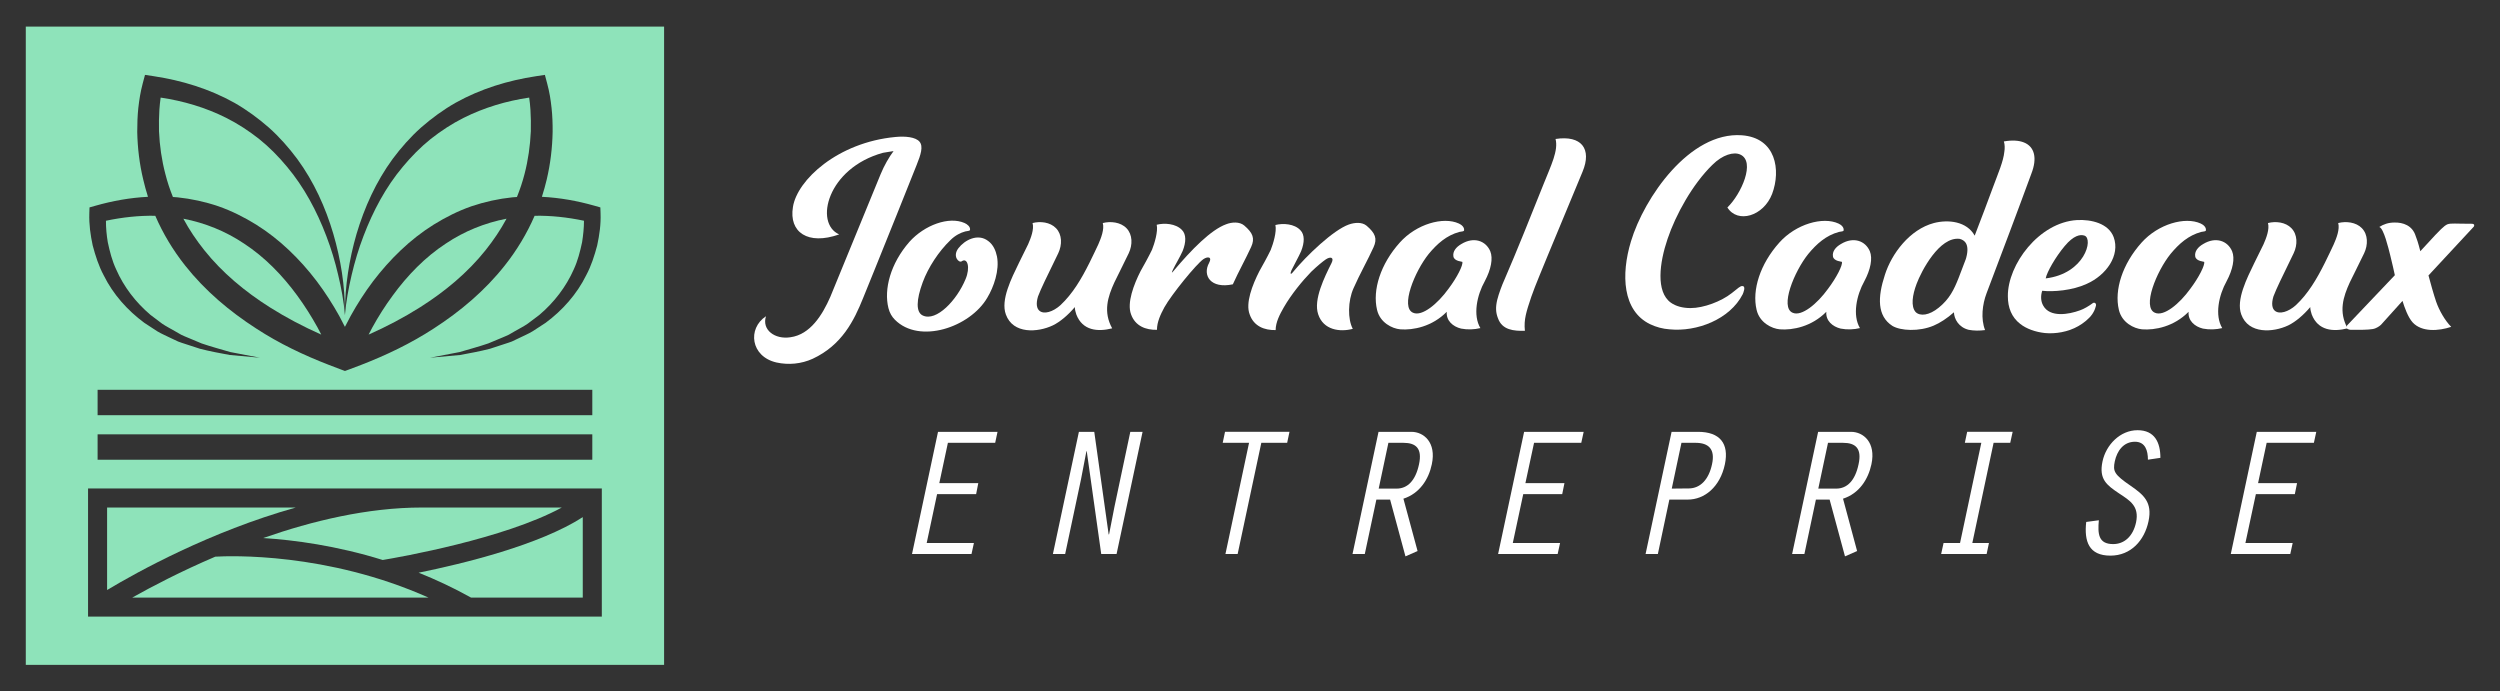
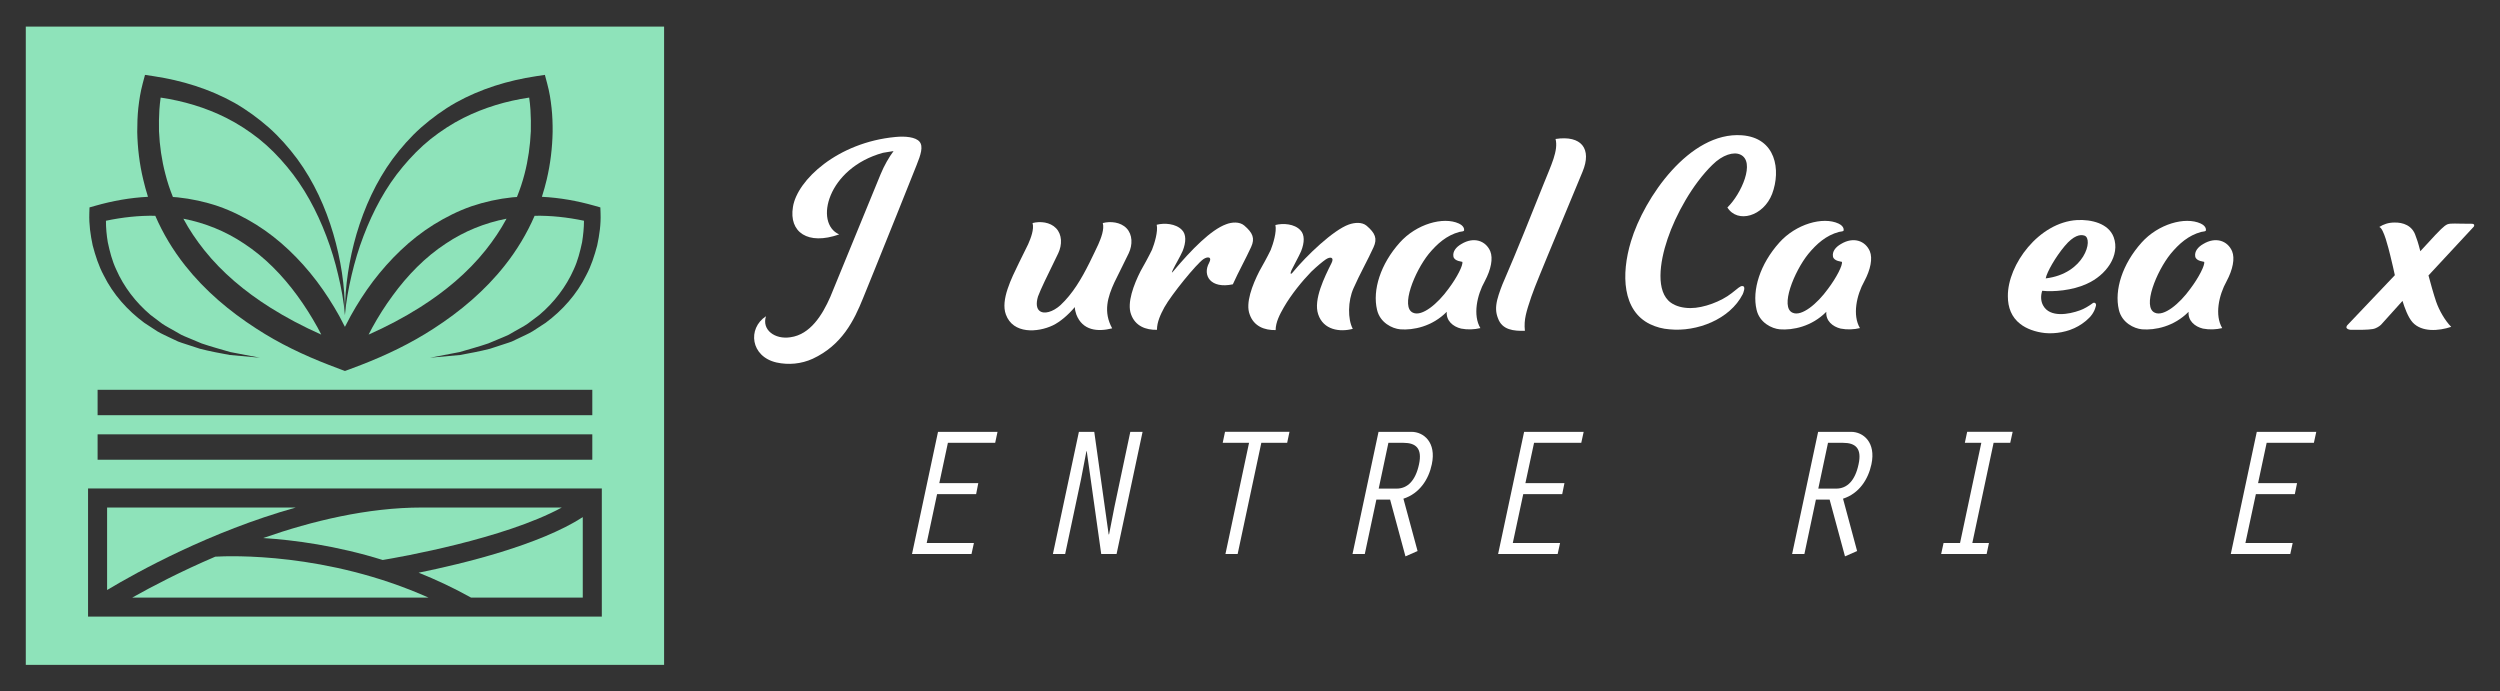
<svg xmlns="http://www.w3.org/2000/svg" version="1.1" id="Calque_1" x="0px" y="0px" width="235px" height="65px" viewBox="0 0 235 65" enable-background="new 0 0 235 65" xml:space="preserve">
  <rect x="0" y="0" width="235" height="65" fill="#333333" stroke="none" />
  <g>
    <g>
      <path fill="#8EE3BA" d="M15.544,16.358c0.185,0.734,0.423,1.455,0.71,2.16c0.143,0.006,0.281,0.017,0.423,0.03    c1.306,0.136,2.601,0.417,3.849,0.841c1.247,0.435,2.434,1.033,3.551,1.724c2.237,1.396,4.128,3.264,5.697,5.322    c0.782,1.04,1.479,2.125,2.112,3.258c0.184,0.346,0.364,0.686,0.537,1.031c0.173-0.345,0.352-0.685,0.542-1.031    c0.626-1.133,1.325-2.218,2.107-3.258c1.575-2.058,3.459-3.926,5.697-5.322c1.116-0.691,2.303-1.289,3.551-1.724    c1.253-0.424,2.542-0.705,3.849-0.841c0.142-0.013,0.279-0.023,0.423-0.03c0.286-0.705,0.525-1.426,0.715-2.16    c0.34-1.313,0.531-2.661,0.591-4.016c0.018-0.674,0.006-1.354-0.036-2.029c-0.024-0.377-0.065-0.764-0.119-1.14    c-2.143,0.316-4.23,0.938-6.157,1.903c-1.099,0.549-2.125,1.224-3.098,1.988c-0.96,0.77-1.831,1.659-2.625,2.613    c-1.605,1.91-2.798,4.159-3.698,6.522c-0.454,1.187-0.818,2.404-1.11,3.645c-0.292,1.242-0.525,2.506-0.633,3.783    c-0.102-1.277-0.334-2.541-0.633-3.783c-0.287-1.24-0.656-2.458-1.11-3.645c-0.896-2.363-2.094-4.612-3.698-6.522    c-0.795-0.955-1.66-1.843-2.626-2.613c-0.967-0.764-1.999-1.438-3.097-1.988c-1.921-0.965-4.015-1.586-6.157-1.903    c-0.055,0.376-0.09,0.763-0.119,1.14c-0.042,0.674-0.053,1.354-0.036,2.029C15.007,13.697,15.198,15.044,15.544,16.358z" />
      <path fill="#8EE3BA" d="M36.905,27.795c-0.705,0.955-1.343,1.963-1.916,3.007c-0.113,0.214-0.227,0.43-0.34,0.651    c1.683-0.747,3.306-1.599,4.844-2.572c2.328-1.474,4.458-3.241,6.152-5.364c0.74-0.93,1.409-1.915,1.969-2.96    c-2.034,0.394-3.973,1.176-5.698,2.333C39.96,24.168,38.295,25.885,36.905,27.795z" />
      <path fill="#8EE3BA" d="M10.067,47.707v7.755c2.84-1.704,9.694-5.496,17.736-7.755H10.067z" />
      <path fill="#8EE3BA" d="M27.95,27.795c-1.396-1.91-3.062-3.627-5.019-4.905c-1.724-1.157-3.663-1.939-5.697-2.333    c0.561,1.046,1.229,2.03,1.969,2.96c1.693,2.123,3.824,3.89,6.151,5.364c1.54,0.973,3.163,1.825,4.846,2.572    c-0.108-0.221-0.228-0.437-0.34-0.651C29.286,29.759,28.647,28.75,27.95,27.795z" />
      <path fill="#8EE3BA" d="M44.279,56.174h10.501V48.61c-4.069,2.626-11.226,4.37-15.428,5.224    C40.976,54.484,42.628,55.254,44.279,56.174z" />
      <path fill="#8EE3BA" d="M20.235,52.327c-3.218,1.376-5.934,2.795-7.806,3.847h27.851C30.715,51.902,21.599,52.248,20.235,52.327z" />
      <path fill="#8EE3BA" d="M2.424,2.5v60h60v-60H2.424z M8.415,19.496l0.572-0.161c1.593-0.454,3.245-0.751,4.922-0.835    c-0.167-0.537-0.321-1.08-0.447-1.629c-0.353-1.468-0.532-2.972-0.562-4.475c0-0.758,0.024-1.511,0.103-2.262    c0.088-0.764,0.196-1.474,0.411-2.285l0.216-0.811l0.823,0.124c2.625,0.395,5.227,1.188,7.571,2.495    c1.164,0.663,2.244,1.456,3.247,2.333c0.997,0.888,1.879,1.892,2.667,2.948c1.569,2.137,2.662,4.559,3.395,7.047    c0.704,2.405,1.092,4.887,1.092,7.369c0.005-2.482,0.394-4.964,1.092-7.369c0.739-2.488,1.831-4.91,3.394-7.047    c0.789-1.056,1.671-2.06,2.667-2.948c1.003-0.877,2.083-1.67,3.252-2.333c2.339-1.306,4.94-2.1,7.566-2.495l0.823-0.124    l0.216,0.811c0.22,0.812,0.328,1.521,0.411,2.285c0.084,0.751,0.107,1.503,0.102,2.262c-0.029,1.503-0.208,3.006-0.555,4.475    c-0.132,0.549-0.28,1.092-0.454,1.629c1.683,0.084,3.335,0.381,4.929,0.835l0.566,0.161l0.018,0.532    c0.042,1.097-0.107,2.051-0.316,3.042c-0.256,0.966-0.561,1.921-1.033,2.804c-0.883,1.79-2.243,3.307-3.813,4.47l-1.229,0.8    c-0.417,0.25-0.865,0.435-1.301,0.65l-0.65,0.31c-0.227,0.089-0.46,0.156-0.687,0.232l-1.367,0.448    c-0.93,0.238-1.867,0.413-2.798,0.585l-2.834,0.256l2.781-0.531c0.901-0.27,1.808-0.507,2.691-0.812l1.289-0.538    c0.208-0.095,0.428-0.172,0.638-0.279l0.597-0.346c0.4-0.233,0.817-0.436,1.193-0.699l1.092-0.823    c1.391-1.181,2.506-2.637,3.228-4.272c0.377-0.812,0.597-1.682,0.783-2.553c0.106-0.663,0.178-1.366,0.178-2.022    c-1.539-0.323-3.096-0.496-4.641-0.467c-0.722,1.67-1.677,3.252-2.805,4.674c-1.868,2.367-4.189,4.319-6.677,5.923    c-2.159,1.408-4.481,2.513-6.849,3.431c-0.364,0.143-0.728,0.28-1.092,0.412l-0.405,0.149l-0.4-0.149    c-0.371-0.132-0.734-0.274-1.098-0.418c-2.375-0.919-4.69-2.017-6.844-3.425c-2.494-1.604-4.814-3.556-6.683-5.923    c-1.127-1.421-2.082-3.003-2.804-4.674c-1.545-0.029-3.104,0.144-4.637,0.467c-0.005,0.65,0.06,1.359,0.173,2.022    c0.186,0.871,0.406,1.742,0.788,2.553c0.716,1.636,1.831,3.092,3.222,4.272l1.091,0.823c0.382,0.263,0.799,0.466,1.194,0.699    l0.603,0.346c0.203,0.107,0.423,0.185,0.638,0.279l1.283,0.538c0.884,0.305,1.79,0.542,2.697,0.812l2.781,0.531l-2.835-0.256    c-0.931-0.172-1.873-0.347-2.798-0.585l-1.373-0.448c-0.226-0.077-0.459-0.144-0.68-0.232l-0.657-0.31    c-0.429-0.215-0.882-0.4-1.3-0.65l-1.224-0.8c-1.575-1.164-2.936-2.68-3.818-4.47c-0.472-0.882-0.776-1.838-1.032-2.804    c-0.209-0.991-0.353-1.945-0.316-3.042L8.415,19.496z M9.174,39.026V36.64h46.503v2.386H9.174z M55.677,40.829v2.387H9.174v-2.387    H55.677z M56.571,57.962H8.277V45.916h31.369c0.008,0,0.016,0,0.023,0l0,0h16.902V57.962z" />
      <path fill="#8EE3BA" d="M24.74,50.576c2.906,0.184,6.877,0.71,11.235,2.063c1.575-0.262,11.423-1.986,16.836-4.932H39.646    C34.566,47.709,29.361,48.958,24.74,50.576z" />
    </g>
    <g>
      <g>
        <path fill="#FFFFFF" d="M86.436,13.319c0.371,0.441,0.116,1.231-0.279,2.207c-1.022,2.604-2.486,6.182-3.974,9.9     c-0.372,0.93-0.721,1.766-1.046,2.579c-0.859,2.139-1.998,4.438-4.741,5.717c-1.068,0.488-2.277,0.604-3.416,0.349     c-2.417-0.558-2.742-3.184-0.976-4.346c-0.418,1.278,0.837,2.208,2.301,1.976c1.859-0.256,2.998-2.092,3.741-3.788     c1.511-3.695,3.439-8.39,4.718-11.503c0.349-0.86,0.813-1.65,1.231-2.208c-0.232,0.046-0.79,0.116-0.999,0.162     c-5.229,1.441-6.484,6.624-4.113,7.669c-2.951,1.046-4.741-0.209-4.346-2.579c0.395-2.533,4.206-6.065,9.621-6.577     C85.088,12.784,86.064,12.877,86.436,13.319z" />
-         <path fill="#FFFFFF" d="M86.741,26.519c-0.627,1.696-0.65,2.835,0,3.138c1.278,0.604,3.207-1.441,4.021-3.416     c0.465-1.093,0.187-2.068-0.371-1.674c-0.256,0.163-0.884-0.465-0.303-1.231s1.836-1.44,2.813-0.674     c0.465,0.349,0.697,0.883,0.813,1.44c0.255,1.302-0.303,2.882-0.907,3.881c-1.626,2.789-6.391,4.393-8.691,2.068     c-0.278-0.278-0.487-0.627-0.604-1.092c-0.441-1.767,0.186-4.184,1.975-6.229c1.418-1.58,3.719-2.417,5.183-1.766     c0.256,0.116,0.558,0.349,0.512,0.65c-0.023,0.093-0.187,0.093-0.441,0.14c-0.442,0.116-0.953,0.372-1.395,0.813     C88.228,23.637,87.252,25.147,86.741,26.519z" />
        <path fill="#FFFFFF" d="M104.544,30.864c-1.371,0.349-2.788,0.209-3.369-1.301c-0.07-0.232-0.14-0.442-0.14-0.697     c-0.65,0.767-1.395,1.394-2.068,1.72c-1.418,0.674-3.741,0.836-4.415-1.022c-0.512-1.371,0.534-3.417,1.231-4.857     c0.278-0.581,0.72-1.464,0.859-1.743c0.256-0.581,0.581-1.417,0.419-1.998c0.72-0.187,1.649-0.093,2.207,0.487     c0.581,0.604,0.581,1.558,0.209,2.348c-1.185,2.44-1.603,3.276-1.905,4.066c-0.209,0.697-0.116,1.139,0.14,1.349     c0.418,0.349,1.255,0.116,1.976-0.535c1.139-1.068,1.952-2.439,2.719-3.974c0.278-0.581,0.721-1.464,0.837-1.743     c0.255-0.581,0.581-1.417,0.418-1.998c0.721-0.187,1.673-0.093,2.23,0.487c0.581,0.604,0.581,1.558,0.21,2.348     c-0.628,1.302-1.046,2.114-1.349,2.742C104.126,27.913,103.685,29.308,104.544,30.864z" />
        <path fill="#FFFFFF" d="M113.657,24.706c0.303-0.558-0.116-0.627-0.534-0.349c-0.65,0.441-2.998,3.323-3.672,4.531     c-0.349,0.651-0.697,1.371-0.697,2.115c-1.046,0.023-2.045-0.349-2.439-1.464c-0.396-1.069,0.255-2.789,0.906-4.067     c0.325-0.581,0.72-1.277,1.068-1.998c0.232-0.581,0.581-1.72,0.441-2.348c0.721-0.186,1.79-0.116,2.371,0.488     c0.418,0.418,0.395,1.162,0.069,1.976c-0.232,0.534-0.697,1.301-0.93,1.789c-0.162,0.372-0.046,0.232,0.07,0.093     c1.696-2.021,3.532-3.881,4.949-4.392c0.535-0.209,1.255-0.256,1.697,0.116c0.813,0.697,1.022,1.208,0.65,2.021     c-0.488,1.069-1.186,2.324-1.72,3.509C113.796,27.17,113.006,25.892,113.657,24.706z" />
        <path fill="#FFFFFF" d="M127.162,30.911c-1.209,0.325-2.766,0.116-3.254-1.371c-0.465-1.371,0.604-3.51,1.255-4.811     c0.279-0.558-0.116-0.628-0.534-0.349c-0.302,0.209-0.79,0.604-1.371,1.162c-0.86,0.883-1.883,2.138-2.579,3.346     c-0.372,0.651-0.768,1.395-0.768,2.139c-1.046,0.023-2.045-0.349-2.439-1.464c-0.419-1.069,0.255-2.789,0.906-4.067     c0.325-0.581,0.72-1.278,1.068-1.998c0.232-0.581,0.581-1.72,0.441-2.348c0.721-0.186,1.79-0.116,2.348,0.488     c0.418,0.418,0.395,1.162,0.069,1.976c-0.232,0.534-0.674,1.301-0.906,1.789c-0.162,0.372-0.046,0.396,0.07,0.256     c1.371-1.674,3.881-4.044,5.321-4.555c0.534-0.187,1.231-0.256,1.673,0.116c0.813,0.696,1.023,1.208,0.651,2.021     c-0.535,1.185-1.325,2.579-1.883,3.857C126.697,28.285,126.673,30.005,127.162,30.911z" />
        <path fill="#FFFFFF" d="M139.156,30.841c-0.581,0.14-1.209,0.163-1.813,0.047c-0.767-0.186-1.417-0.743-1.348-1.58     c-1.371,1.395-3.16,1.743-4.369,1.649c-0.767-0.069-1.905-0.627-2.184-1.836c-0.442-1.858,0.325-4.299,2.138-6.32     c1.557-1.743,4.09-2.464,5.554-1.79c0.256,0.116,0.535,0.349,0.488,0.651c-0.023,0.093-0.186,0.093-0.441,0.139     c-1.209,0.326-2.092,1.116-2.882,2.068c-1.324,1.65-2.695,5.02-1.464,5.531c0.837,0.372,2.301-0.837,3.323-2.254     c0.79-1.046,1.395-2.231,1.301-2.533c0-0.023-0.743-0.047-0.836-0.488c-0.093-0.488,0.256-0.906,0.743-1.186     c1.186-0.72,2.301-0.302,2.719,0.675c0.279,0.674,0.07,1.72-0.511,2.812C138.83,27.75,138.435,29.633,139.156,30.841z" />
        <path fill="#FFFFFF" d="M143.945,27.89c-0.465,1.395-0.72,2.139-0.604,3.207c-1.046,0.023-2.139-0.069-2.533-1.185     c-0.209-0.535-0.232-1.023-0.07-1.72c0.14-0.581,0.488-1.487,0.651-1.836c1.162-2.673,2.626-6.345,3.694-9.018     c0.721-1.813,1.418-3.184,1.139-4.275c2.44-0.372,3.439,0.93,2.533,3.091l-3.253,7.831     C145.13,24.915,144.293,26.867,143.945,27.89z" />
        <path fill="#FFFFFF" d="M156.753,22.452c-0.768,2.254-1.116,4.973,0.302,5.995c0.488,0.349,1.139,0.512,1.859,0.512     c1.231,0,2.881-0.628,3.857-1.395c0.627-0.488,0.813-0.697,1.022-0.674c0.349,0.023,0.069,0.65,0.023,0.767     c-1.209,2.371-4.322,3.556-6.879,3.3c-0.65-0.046-1.255-0.209-1.836-0.487c-2.58-1.255-2.742-4.648-1.789-7.785     c1.231-4.091,5.507-10.318,10.411-9.97c3.229,0.232,3.694,3.276,2.858,5.508c-0.813,2.114-3.254,2.812-4.207,1.278     c1.302-1.255,2.673-4.323,1.209-4.974c-0.604-0.279-1.65,0-2.626,0.976C159.1,17.316,157.52,20.175,156.753,22.452z" />
        <path fill="#FFFFFF" d="M174.835,30.841c-0.58,0.14-1.207,0.163-1.813,0.047c-0.766-0.186-1.418-0.743-1.348-1.58     c-1.371,1.395-3.16,1.743-4.369,1.649c-0.767-0.069-1.905-0.627-2.185-1.836c-0.441-1.858,0.325-4.299,2.138-6.32     c1.559-1.743,4.092-2.464,5.555-1.79c0.256,0.116,0.535,0.349,0.488,0.651c-0.023,0.093-0.186,0.093-0.441,0.139     c-1.209,0.326-2.092,1.116-2.881,2.068c-1.326,1.65-2.697,5.02-1.465,5.531c0.836,0.372,2.301-0.837,3.322-2.254     c0.791-1.046,1.395-2.231,1.303-2.533c0-0.023-0.744-0.047-0.838-0.488c-0.092-0.488,0.256-0.906,0.744-1.186     c1.186-0.72,2.301-0.302,2.719,0.675c0.279,0.674,0.07,1.72-0.512,2.812C174.511,27.75,174.115,29.633,174.835,30.841z" />
-         <path fill="#FFFFFF" d="M188.363,13.296c0.791-0.14,1.418-0.093,1.883,0.093c1,0.396,1.279,1.464,0.697,2.951     c-0.674,1.79-1.324,3.625-2.021,5.438l-2.184,5.786c-0.396,1.046-0.559,2.394-0.141,3.463c-0.512,0.069-1.045,0.069-1.533-0.023     c-0.953-0.232-1.371-1.022-1.395-1.65c-0.627,0.559-1.301,1-1.906,1.255c-1.371,0.581-3.113,0.488-3.881,0.023     c-1.439-0.93-1.395-2.695-0.697-4.811c0.629-1.975,2.324-4.253,4.602-4.856c1.348-0.349,3.092-0.163,3.834,1.185     c0.605-1.557,1.232-3.229,1.721-4.555c0.488-1.324,0.977-2.417,1.068-3.347C188.457,13.97,188.457,13.574,188.363,13.296z      M180.16,26.682c-0.395,1.046-0.557,2.114-0.092,2.649c0.418,0.418,1.277,0.325,2.184-0.419c1-0.813,1.418-1.673,1.859-2.788     c0.186-0.465,0.418-1.069,0.674-1.767c0.023-0.047,0.023-0.093,0.047-0.162c0.326-1.256-0.162-1.627-0.627-1.743     C182.298,22.22,180.601,25.496,180.16,26.682z" />
        <path fill="#FFFFFF" d="M195.246,20.686c1.324-0.069,2.951,0.303,3.439,1.604c0.627,1.72-0.697,3.579-2.533,4.393     c-1.348,0.627-3.16,0.767-4.184,0.65c-0.139,0.418-0.162,0.953,0.094,1.395c0.627,1.139,2.393,0.837,3.463,0.441     c0.348-0.116,0.859-0.418,1.162-0.65c0.186-0.163,0.441,0,0.301,0.325c-0.068,0.278-0.186,0.488-0.324,0.697     c-0.303,0.441-0.883,0.883-1.303,1.115c-0.975,0.558-2.16,0.744-3.137,0.65c-0.883-0.093-1.742-0.395-2.324-0.859     c-0.813-0.628-1.162-1.534-1.162-2.603C188.714,24.869,191.666,20.895,195.246,20.686z M195.943,22.149     c-0.395-0.139-1.023-0.022-1.859,0.977c-0.859,1.022-1.674,2.44-1.789,3.044C195.966,25.729,196.802,22.452,195.943,22.149z" />
        <path fill="#FFFFFF" d="M208.888,30.841c-0.58,0.14-1.207,0.163-1.813,0.047c-0.766-0.186-1.418-0.743-1.348-1.58     c-1.371,1.395-3.16,1.743-4.369,1.649c-0.766-0.069-1.904-0.627-2.184-1.836c-0.441-1.858,0.324-4.299,2.137-6.32     c1.559-1.743,4.092-2.464,5.555-1.79c0.256,0.116,0.535,0.349,0.488,0.651c-0.023,0.093-0.186,0.093-0.441,0.139     c-1.209,0.326-2.092,1.116-2.881,2.068c-1.326,1.65-2.697,5.02-1.465,5.531c0.836,0.372,2.301-0.837,3.322-2.254     c0.791-1.046,1.395-2.231,1.303-2.533c0-0.023-0.744-0.047-0.838-0.488c-0.092-0.488,0.256-0.906,0.744-1.186     c1.186-0.72,2.301-0.302,2.719,0.675c0.279,0.674,0.07,1.72-0.512,2.812C208.564,27.75,208.167,29.633,208.888,30.841z" />
-         <path fill="#FFFFFF" d="M220.673,30.864c-1.371,0.349-2.787,0.209-3.369-1.301c-0.07-0.232-0.139-0.442-0.139-0.697     c-0.65,0.767-1.395,1.394-2.068,1.72c-1.418,0.674-3.742,0.836-4.416-1.022c-0.512-1.371,0.535-3.417,1.232-4.857     c0.277-0.581,0.719-1.464,0.859-1.743c0.256-0.581,0.58-1.417,0.418-1.998c0.721-0.187,1.65-0.093,2.207,0.487     c0.582,0.604,0.582,1.558,0.209,2.348c-1.184,2.44-1.602,3.276-1.904,4.066c-0.209,0.697-0.117,1.139,0.139,1.349     c0.418,0.349,1.256,0.116,1.977-0.535c1.139-1.068,1.951-2.439,2.719-3.974c0.277-0.581,0.721-1.464,0.836-1.743     c0.256-0.581,0.582-1.417,0.418-1.998c0.721-0.187,1.674-0.093,2.23,0.487c0.582,0.604,0.582,1.558,0.211,2.348     c-0.629,1.302-1.047,2.114-1.35,2.742C220.255,27.913,219.814,29.308,220.673,30.864z" />
        <path fill="#FFFFFF" d="M225.835,28.285l-1.904,2.114c-0.141,0.187-0.373,0.349-0.652,0.465c-0.256,0.116-0.951,0.14-1.604,0.14     c-0.486,0-0.486,0-0.719,0c-0.211-0.023-0.35-0.093-0.396-0.209c0-0.07,0.023-0.163,0.094-0.232l4.461-4.694     c-0.023-0.186-0.301-1.302-0.441-1.905c-0.162-0.628-0.604-2.511-1.021-2.627c0.395-0.255,0.859-0.418,1.418-0.418     c0.813-0.023,1.695,0.279,1.998,1.255c0.279,0.721,0.371,1.209,0.441,1.441l1.418-1.534c0.232-0.232,0.813-0.883,1.139-0.999     c0.324-0.116,0.766-0.047,2.277-0.047c0.139,0,0.209,0.047,0.232,0.116c0,0.093-0.023,0.14-0.047,0.163l-4.252,4.578     c0.162,0.604,0.486,1.789,0.719,2.463c0.279,0.813,0.838,1.79,1.418,2.37c-1.186,0.396-2.766,0.512-3.625-0.418     C226.347,29.818,226.021,28.889,225.835,28.285z" />
      </g>
      <g>
        <g>
          <path fill="#FFFFFF" d="M88.174,40.593h5.593l-0.22,1.033h-4.444l-0.808,3.787h3.664l-0.202,1.033h-3.67l-0.978,4.598h4.438      l-0.225,1.033h-5.592L88.174,40.593z" />
          <path fill="#FFFFFF" d="M101.417,40.593h1.444l1.355,9.656l0.04-0.033l0.5-2.565l1.493-7.058h1.153l-2.444,11.483h-1.443      l-1.363-9.676l-0.033,0.036l-0.499,2.598l-1.495,7.042h-1.152L101.417,40.593z" />
          <path fill="#FFFFFF" d="M117.411,41.625h-2.477l0.218-1.033h6.059l-0.218,1.033h-2.429l-2.225,10.451h-1.147L117.411,41.625z" />
-           <path fill="#FFFFFF" d="M129.582,40.593h3.098c1.137,0,2.356,0.983,1.911,3.048c-0.29,1.412-1.153,2.751-2.67,3.236l1.331,4.921      l-1.139,0.5l-1.443-5.336h-1.291l-1.088,5.114h-1.154L129.582,40.593z M129.597,45.929h1.686c1.017,0,1.775-0.738,2.105-2.288      c0.322-1.5-0.298-2.016-1.468-2.016h-1.411L129.597,45.929z" />
+           <path fill="#FFFFFF" d="M129.582,40.593h3.098c1.137,0,2.356,0.983,1.911,3.048c-0.29,1.412-1.153,2.751-2.67,3.236l1.331,4.921      l-1.139,0.5l-1.443-5.336h-1.291l-1.088,5.114h-1.154z M129.597,45.929h1.686c1.017,0,1.775-0.738,2.105-2.288      c0.322-1.5-0.298-2.016-1.468-2.016h-1.411L129.597,45.929z" />
          <path fill="#FFFFFF" d="M143.267,40.593h5.598l-0.226,1.033h-4.438l-0.813,3.787h3.67l-0.21,1.033h-3.663l-0.983,4.598h4.444      l-0.227,1.033h-5.597L143.267,40.593z" />
-           <path fill="#FFFFFF" d="M155.839,52.076h-1.154l2.444-11.483h2.494c2.032,0,2.928,1.084,2.517,3.048      c-0.452,2.134-1.913,3.321-3.493,3.321h-1.727L155.839,52.076z M157.145,45.929l1.623-0.016      c1.063-0.017,1.854-0.827,2.162-2.272c0.313-1.412-0.308-2.016-1.549-2.016h-1.324L157.145,45.929z" />
          <path fill="#FFFFFF" d="M170.904,40.593h3.098c1.139,0,2.357,0.983,1.912,3.048c-0.299,1.412-1.154,2.751-2.67,3.236      l1.324,4.921l-1.139,0.5l-1.445-5.336h-1.289l-1.082,5.114h-1.154L170.904,40.593z M170.919,45.929h1.686      c1.018,0,1.775-0.738,2.1-2.288c0.33-1.5-0.291-2.016-1.461-2.016h-1.412L170.919,45.929z" />
          <path fill="#FFFFFF" d="M186.244,41.625h-1.549l0.219-1.033h4.275l-0.227,1.033h-1.564l-2,9.418h1.564l-0.219,1.033h-4.275      l0.227-1.033h1.549L186.244,41.625z" />
-           <path fill="#FFFFFF" d="M199.187,46.377c-1.152-0.775-1.912-1.324-1.549-3.014c0.33-1.548,1.654-2.924,3.291-2.924      c1.615,0,2.148,1.153,2.148,2.598l-1.172,0.173c0-0.843-0.242-1.686-1.219-1.686c-1.088,0-1.686,0.876-1.895,1.839      c-0.188,0.932-0.088,1.222,1.5,2.308c1.219,0.842,2.049,1.548,1.67,3.323c-0.379,1.807-1.654,3.236-3.582,3.236      c-2.033,0-2.477-1.343-2.275-3.167l1.188-0.158c-0.115,1.275-0.049,2.239,1.346,2.239c1,0,1.855-0.67,2.154-2.049      C201.099,47.583,200.236,47.066,199.187,46.377z" />
          <path fill="#FFFFFF" d="M212.138,40.593h5.592l-0.225,1.033h-4.439l-0.807,3.787h3.664l-0.209,1.033h-3.662l-0.984,4.598h4.443      l-0.225,1.033h-5.592L212.138,40.593z" />
        </g>
      </g>
    </g>
  </g>
</svg>